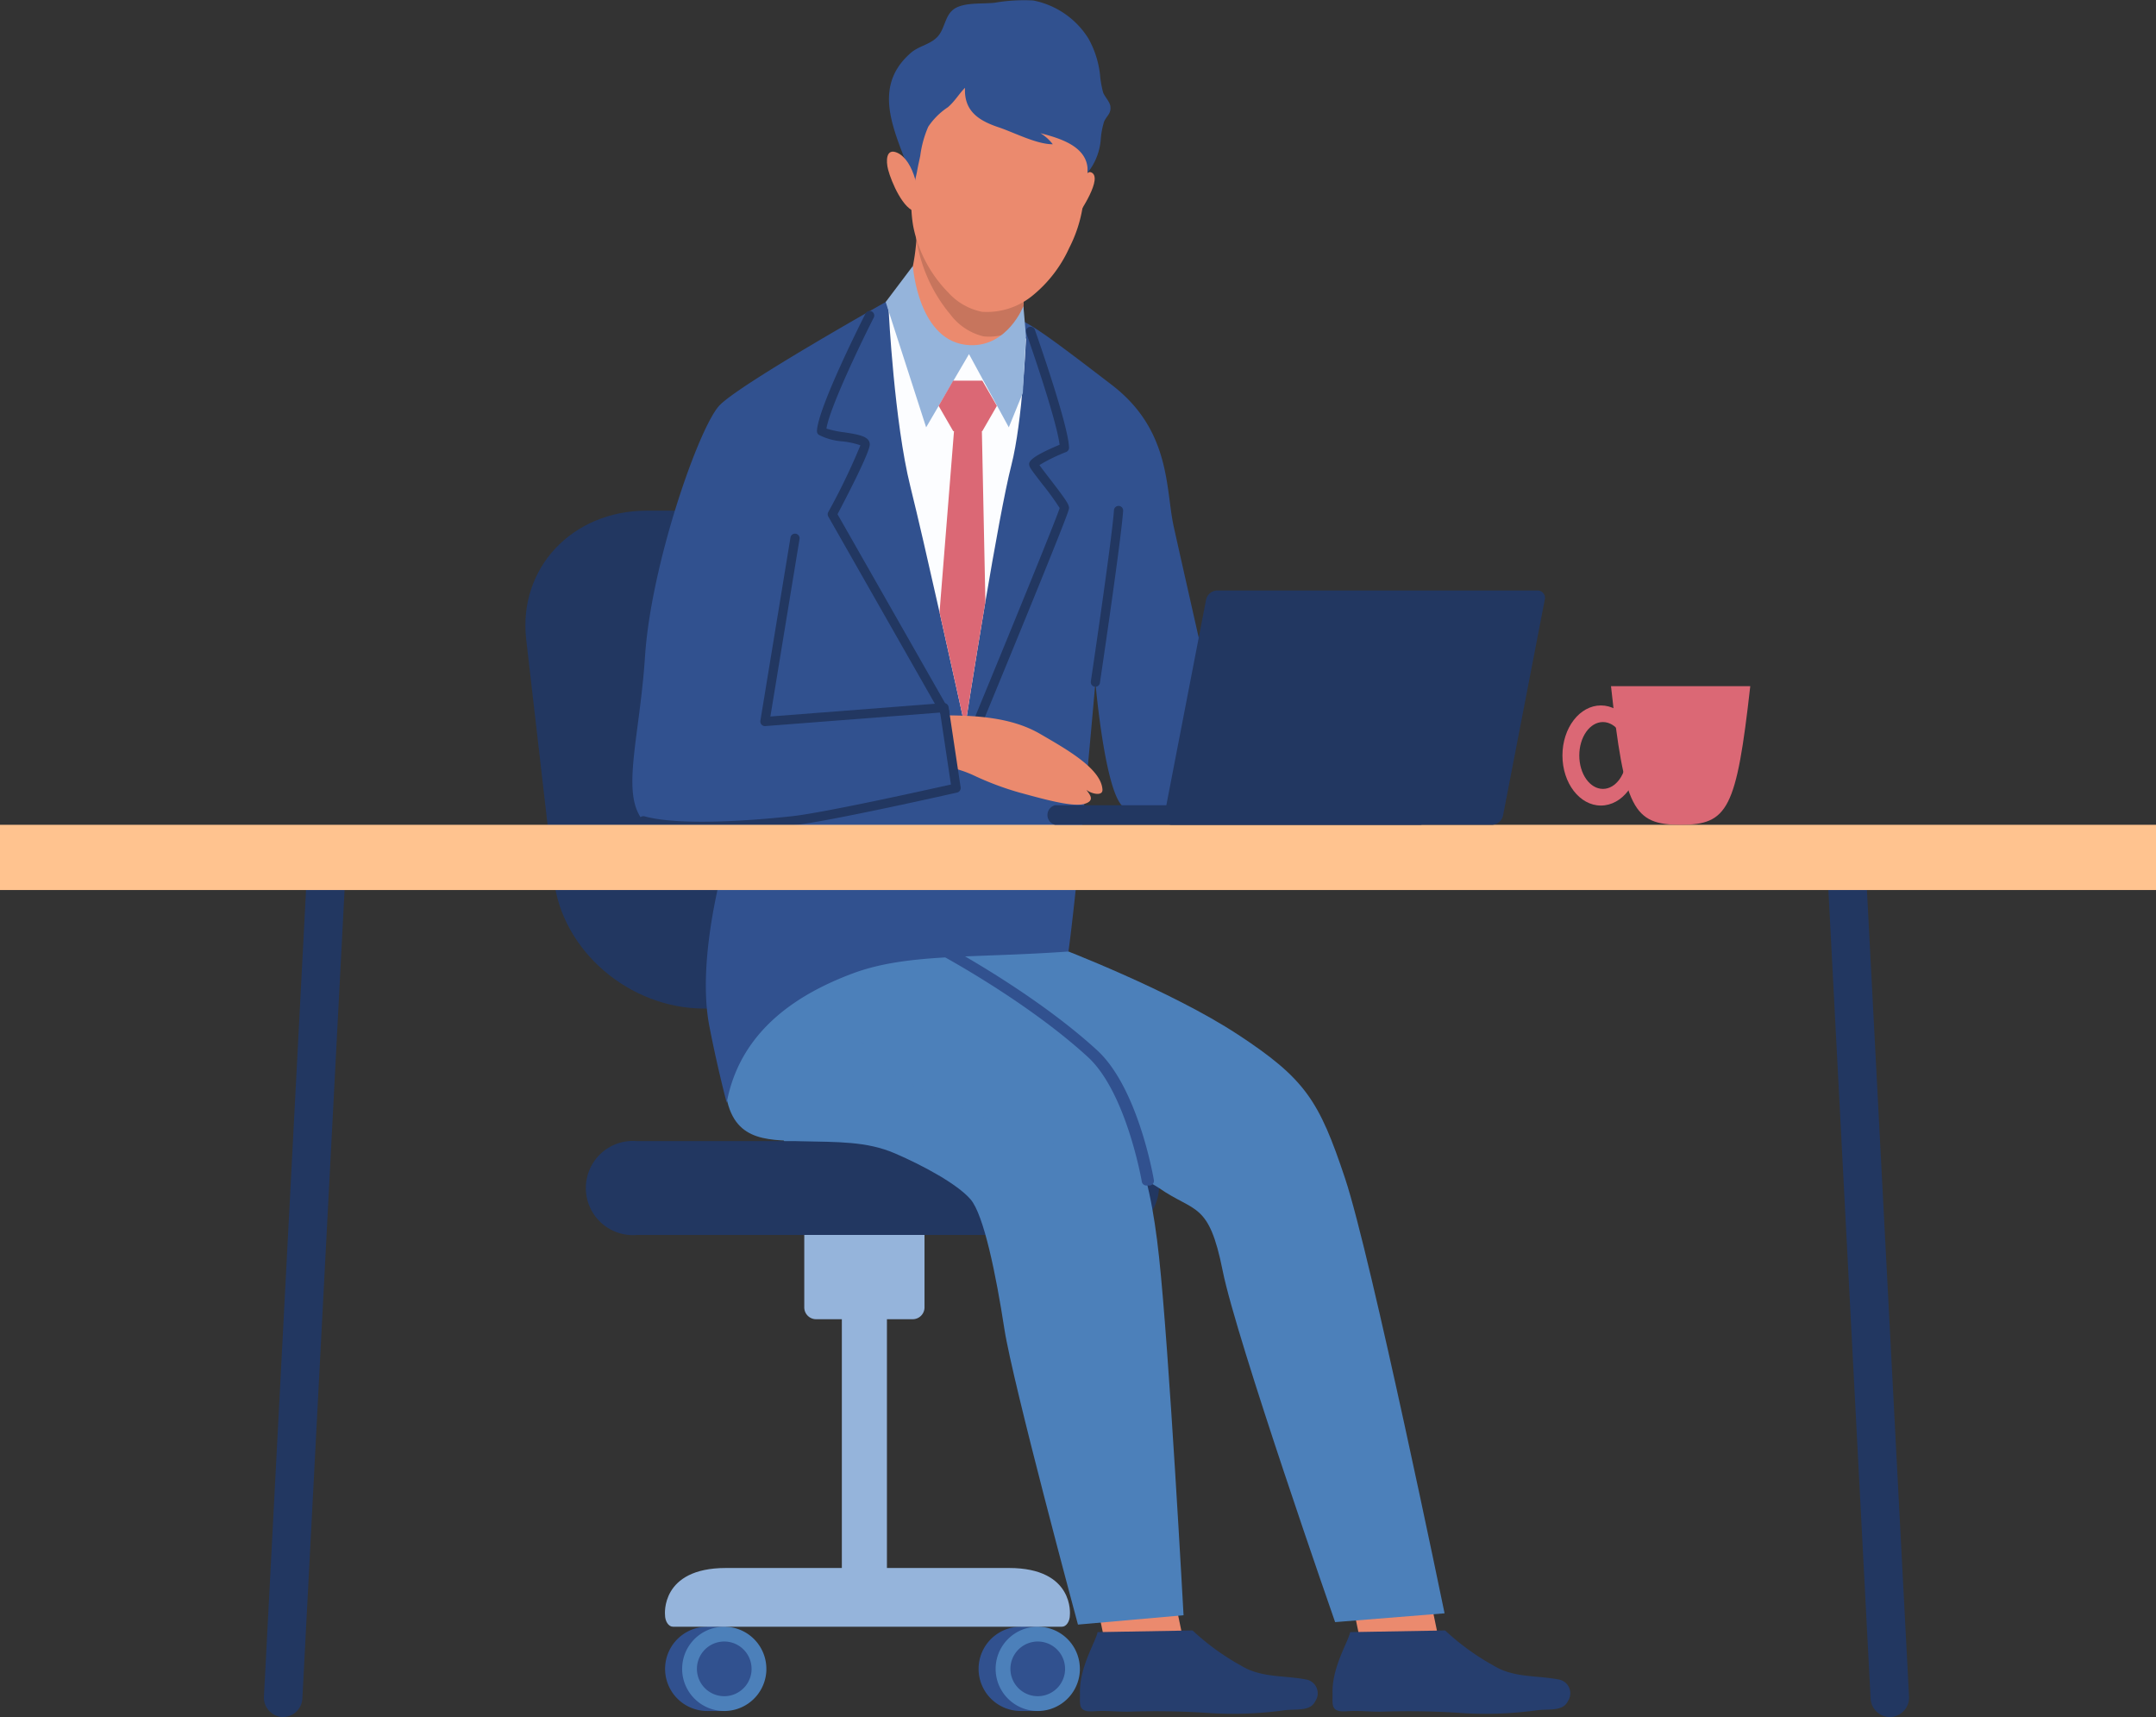
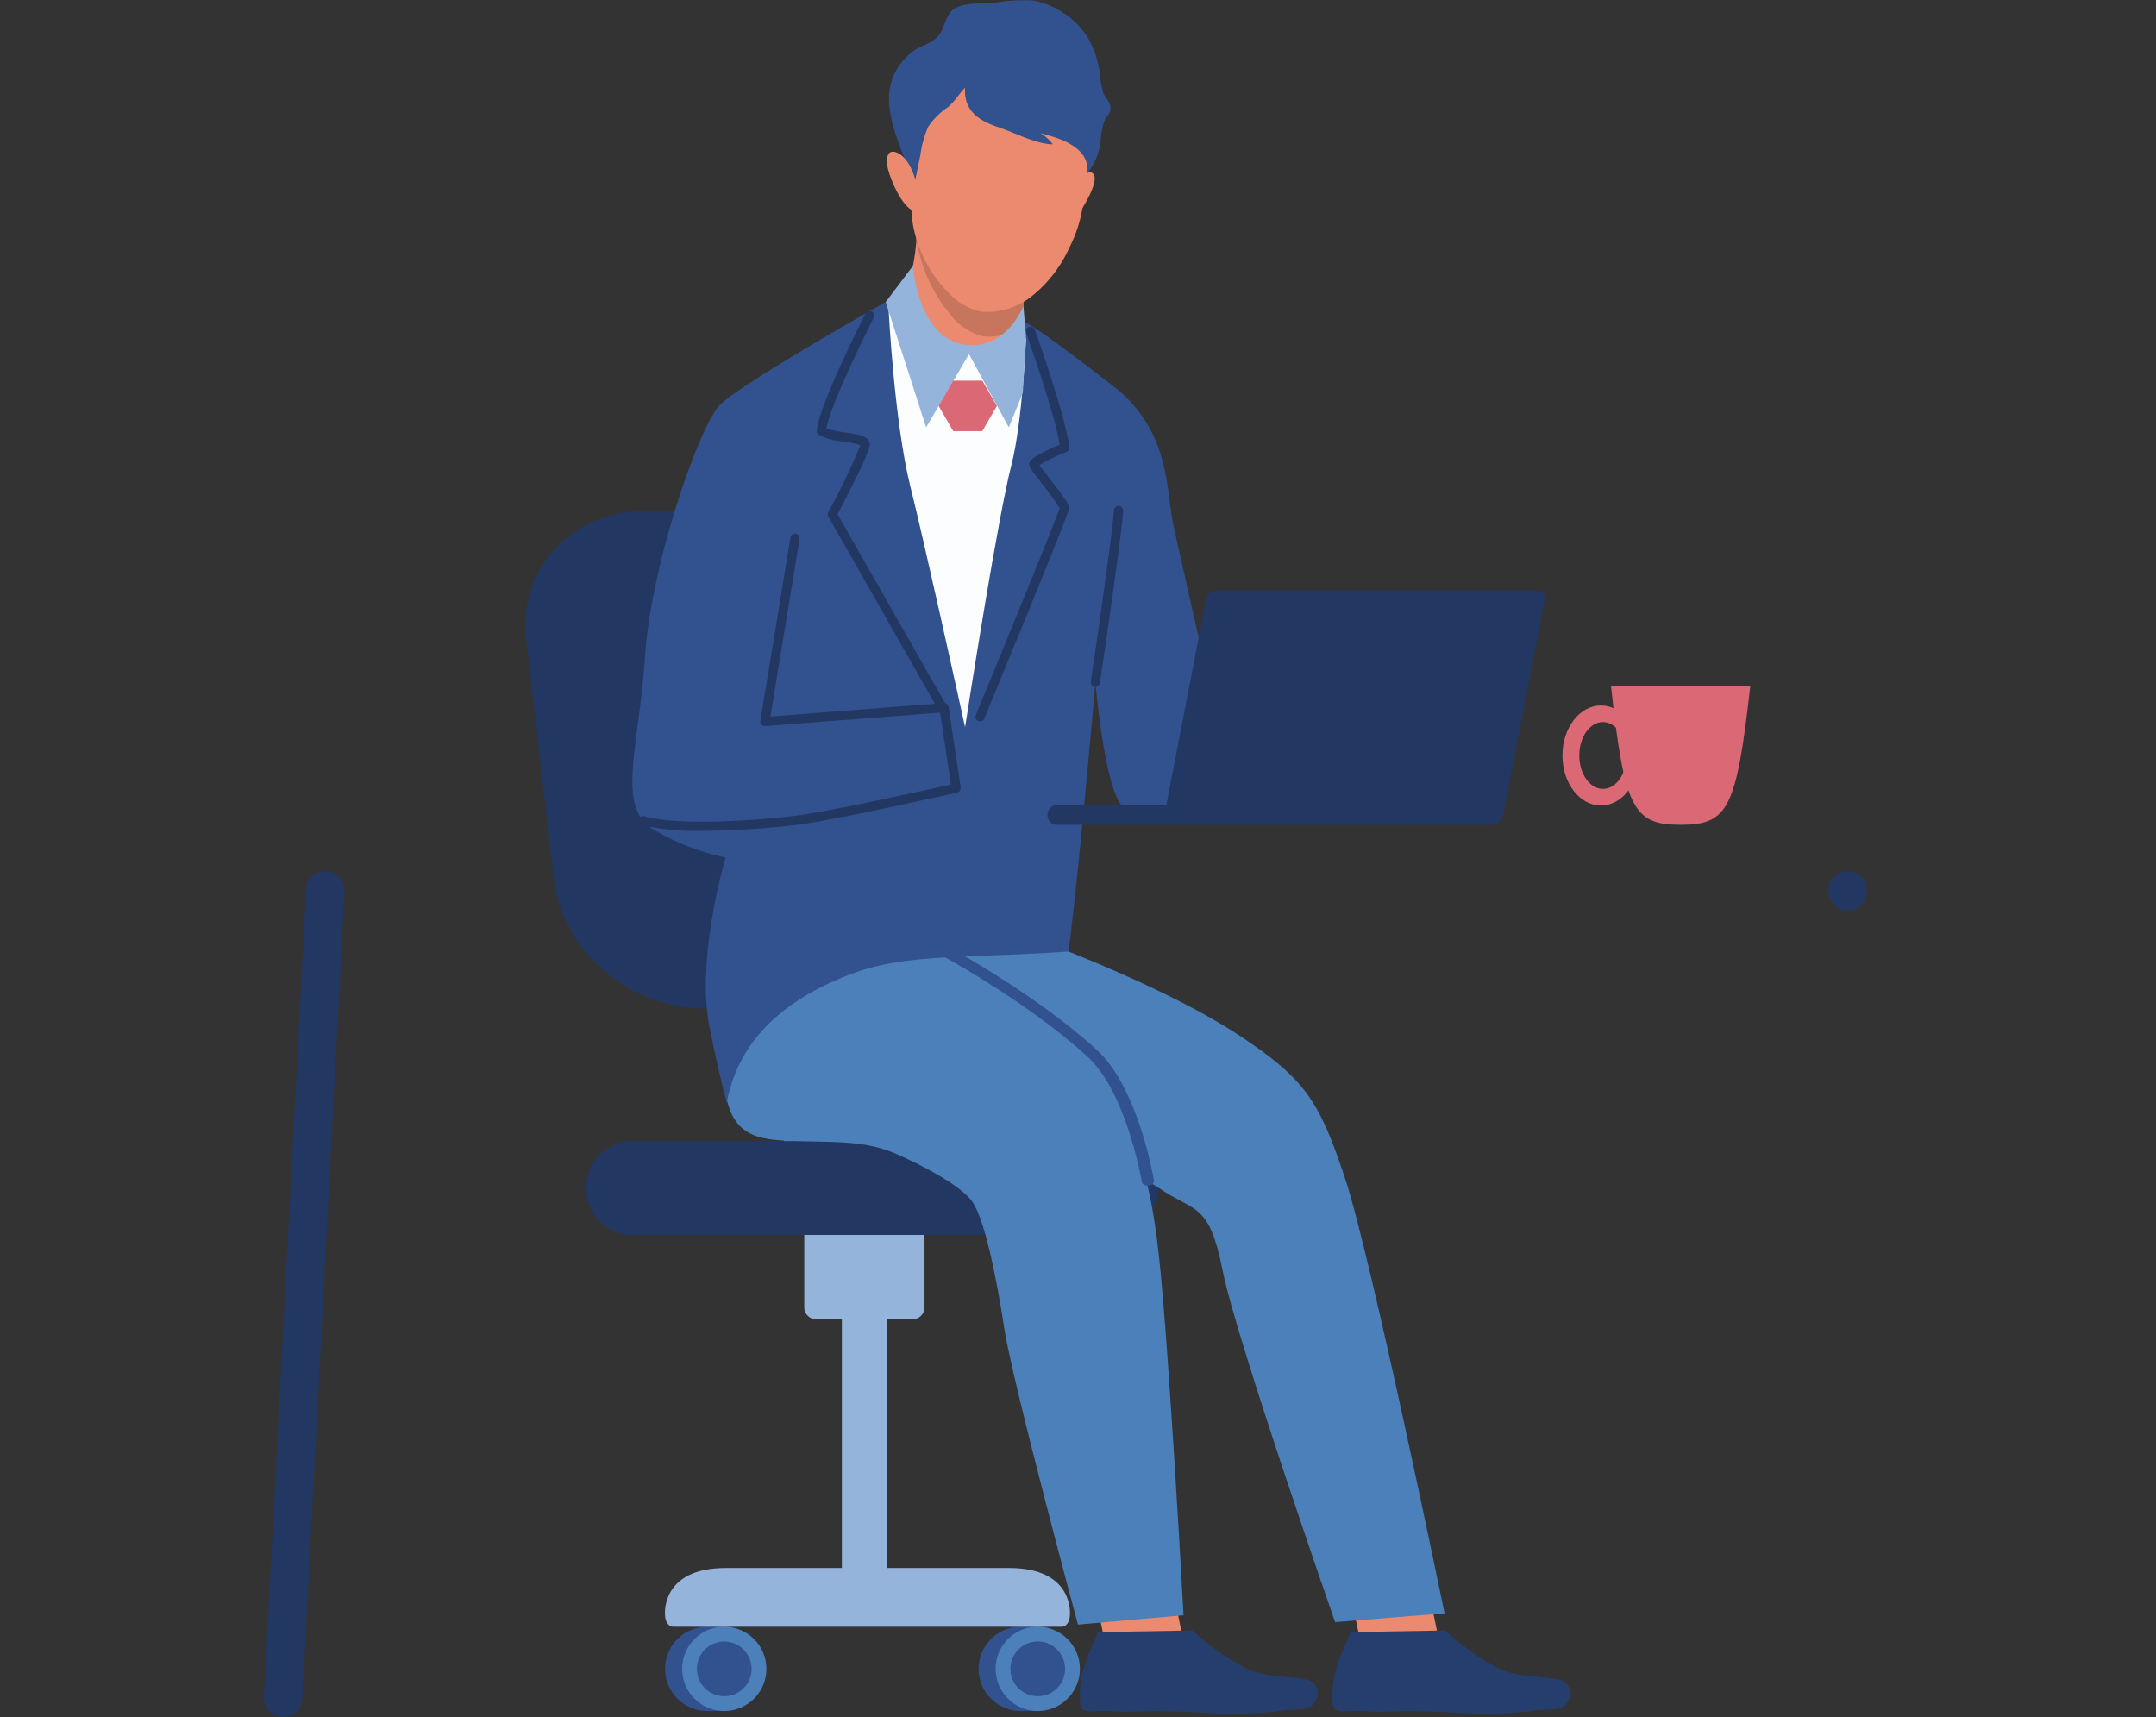
<svg xmlns="http://www.w3.org/2000/svg" width="232.223" height="184.95" viewBox="0 0 232.223 184.95">
  <rect x="0" y="0" width="232.223" height="184.95" fill="#333333" stroke="none" />
  <defs>
    <clipPath id="clip-path">
      <rect id="長方形_37405" data-name="長方形 37405" width="232.223" height="184.95" fill="none" />
    </clipPath>
  </defs>
  <g id="data_09_b" transform="translate(0 0.004)">
    <rect id="長方形_37401" data-name="長方形 37401" width="4.856" height="34.894" transform="translate(90.676 139.011)" fill="#95b4db" />
    <g id="グループ_35541" data-name="グループ 35541" transform="translate(0 -0.004)">
      <g id="グループ_35540" data-name="グループ 35540" clip-path="url(#clip-path)">
        <path id="パス_152020" data-name="パス 152020" d="M537.089,798.158h-10.4a1.275,1.275,0,0,0-1.276,1.275v7.947a1.276,1.276,0,0,0,1.276,1.275h10.4a1.275,1.275,0,0,0,1.275-1.275v-7.947a1.275,1.275,0,0,0-1.275-1.275" transform="translate(-438.785 -666.559)" fill="#95b4db" />
        <path id="パス_152021" data-name="パス 152021" d="M645.072,1062.894a4.539,4.539,0,1,0-.067,8.739l.068-.019a4.543,4.543,0,0,0,3.27-4.19c0-.056,0-.113,0-.17a4.54,4.54,0,0,0-3.274-4.36" transform="translate(-533.867 -887.497)" fill="#31518f" />
        <rect id="長方形_37402" data-name="長方形 37402" width="2.015" height="9.078" transform="translate(109.94 175.218)" fill="#31518f" />
        <path id="パス_152022" data-name="パス 152022" d="M656.21,1062.894a4.539,4.539,0,1,0-.067,8.739l.068-.019a4.543,4.543,0,0,0,3.27-4.19c0-.056,0-.113,0-.17a4.54,4.54,0,0,0-3.274-4.36" transform="translate(-543.169 -887.497)" fill="#4c80ba" />
        <path id="パス_152023" data-name="パス 152023" d="M663.839,1072.5a2.945,2.945,0,1,0-.043,5.67l.044-.013a2.947,2.947,0,0,0,2.121-2.718c0-.036,0-.073,0-.11a2.946,2.946,0,0,0-2.124-2.829" transform="translate(-551.242 -895.572)" fill="#31518f" />
        <path id="パス_152024" data-name="パス 152024" d="M440.272,1062.894a4.539,4.539,0,1,0-.067,8.739l.068-.019a4.543,4.543,0,0,0,3.27-4.19c0-.056,0-.113,0-.17a4.54,4.54,0,0,0-3.274-4.36" transform="translate(-362.834 -887.497)" fill="#31518f" />
        <rect id="長方形_37403" data-name="長方形 37403" width="2.015" height="9.078" transform="translate(76.173 175.218)" fill="#31518f" />
        <path id="パス_152025" data-name="パス 152025" d="M451.41,1062.894a4.539,4.539,0,1,0-.067,8.739l.068-.019a4.543,4.543,0,0,0,3.27-4.19c0-.056,0-.113,0-.17a4.54,4.54,0,0,0-3.274-4.36" transform="translate(-372.136 -887.497)" fill="#4c80ba" />
        <path id="パス_152026" data-name="パス 152026" d="M459.04,1072.5a2.945,2.945,0,1,0-.044,5.67l.044-.013a2.947,2.947,0,0,0,2.121-2.718c0-.036,0-.073,0-.11a2.946,2.946,0,0,0-2.124-2.829" transform="translate(-380.21 -895.572)" fill="#31518f" />
        <path id="パス_152027" data-name="パス 152027" d="M471.472,1024.348h-30.5c-7.073,0-6.554,5.05-6.554,5.05,0,.7.384,1.276.856,1.276H477.17c.472,0,.856-.572.856-1.276,0,0,.519-5.05-6.554-5.05" transform="translate(-362.789 -855.456)" fill="#95b4db" />
        <path id="パス_152028" data-name="パス 152028" d="M460.246,487.9l-4.848.145c.378,12.64,3.285,25.223,7.511,37.271,1.2,3.415,2.5,6.787,3.882,10.105h5.267c-1.42-3.314-2.764-6.686-4-10.105-4.371-12.064-7.431-24.711-7.809-37.416" transform="translate(-380.313 -407.459)" fill="#4c80ba" />
        <path id="パス_152029" data-name="パス 152029" d="M442.832,746.961a5.785,5.785,0,0,0-3.91-1.48h-50.68a5.073,5.073,0,1,0,0,10.105h50.68a5.308,5.308,0,0,0,5.53-5.052,4.829,4.829,0,0,0-1.619-3.573" transform="translate(-319.612 -622.568)" fill="#223761" />
        <path id="パス_152030" data-name="パス 152030" d="M391.753,347.484c-.884-7.665-8.133-13.879-16.192-13.879H356.309c-8.059,0-13.875,6.214-12.992,13.879l2.983,25.874c.884,7.665,8.133,13.879,16.192,13.879h19.252c8.059,0,13.875-6.214,12.992-13.879Z" transform="translate(-286.638 -278.601)" fill="#223761" />
        <path id="パス_152031" data-name="パス 152031" d="M715.712,1043.576l.907,4.369h8.491l-.907-4.369Z" transform="translate(-597.707 -871.514)" fill="#eb8a6e" />
        <path id="パス_152032" data-name="パス 152032" d="M882.712,1043.576l.907,4.369h8.491l-.907-4.369Z" transform="translate(-737.173 -871.514)" fill="#eb8a6e" />
        <path id="パス_152033" data-name="パス 152033" d="M729.777,1070.425c-2.41-.448-4.819-.169-6.953-1.484a26.265,26.265,0,0,1-5.221-3.787l-10.23.179c-.2,1.033-1.958,3.751-1.9,6.538.026,1.263-.269,2.117,1.528,1.985,1.419-.1,2.4.071,3.817.045a84.975,84.975,0,0,1,8.877.167,40.209,40.209,0,0,0,7.917-.334c1.341-.126,2.69.119,3.215-.972a1.511,1.511,0,0,0-1.047-2.337" transform="translate(-589.151 -889.533)" fill="#263e6e" />
        <path id="パス_152034" data-name="パス 152034" d="M894.779,1070.425c-2.411-.448-4.819-.169-6.953-1.484a26.268,26.268,0,0,1-5.221-3.787l-10.23.179c-.2,1.033-1.958,3.751-1.9,6.538.026,1.263-.269,2.117,1.528,1.985,1.419-.1,2.4.071,3.817.045a84.974,84.974,0,0,1,8.877.167,40.208,40.208,0,0,0,7.917-.334c1.341-.126,2.69.119,3.216-.972a1.511,1.511,0,0,0-1.047-2.337" transform="translate(-726.948 -889.533)" fill="#263e6e" />
        <path id="パス_152035" data-name="パス 152035" d="M509.916,631.4c-7.419-5.771-20.407-10.882-20.407-10.882-12.218-2.363-16.143,12.234-15.866,14.757.618,5.632,4.248,5.514,8.189,5.632s7.035,0,10.1,1.321,6.713,3.3,8.142,4.946,2.748,8.134,3.646,13.96,7.926,31.849,7.926,31.849l11.373-1.006s-1.566-28.754-2.645-38.646-3.043-16.158-10.462-21.929" transform="translate(-395.539 -517.995)" fill="#4c80ba" />
        <path id="パス_152036" data-name="パス 152036" d="M575.076,614.4c-7.261-4.781-19.312-9.362-19.312-9.362-8.107-4.581-22.23-2.674-25.693,0s1.814,7.549,6.735,12.495,25.91,10.717,29.778,13.4,5.366,1.434,6.85,8.881,12.118,37.874,12.118,37.874l11.789-.948s-7.914-38.437-10.717-46.846-4.287-10.717-11.548-15.5" transform="translate(-441.745 -502.966)" fill="#4c80ba" />
        <path id="パス_152037" data-name="パス 152037" d="M464.771,205.9c-6.375-4.891-8.862-6.733-10.266-7.136s-13.983-1.866-13.983-1.866-15.817,8.891-18.015,11.2-7.364,17.037-8.024,27.04-3.188,16.268.989,18.686a24.564,24.564,0,0,0,7.694,2.964s-3.2,10.688-1.759,18.141c.886,4.592,1.874,8.28,1.874,8.28,1.5-8.047,8.069-11.843,13.469-13.886,5.9-2.232,12.8-1.649,23.343-2.4,1.1-8.134,2.9-29.006,2.9-29.006s.956,11.15,2.825,13.256,12.524.567,12.524.567-6.038-26.608-6.918-30.616-.275-10.328-6.65-15.22" transform="translate(-345.008 -164.433)" fill="#31518f" />
        <path id="パス_152038" data-name="パス 152038" d="M637.742,255.926a.487.487,0,0,1-.188-.038.494.494,0,0,1-.268-.646c3.447-8.343,8.59-20.907,9.033-22.295a30.633,30.633,0,0,0-1.9-2.617c-1.169-1.516-1.336-1.757-1.374-1.986-.053-.318-.133-.794,3.265-2.215-.263-2.219-2.43-8.749-3.6-12.059a.495.495,0,0,1,.933-.33c.148.419,3.625,10.283,3.682,12.7a.5.5,0,0,1-.307.469,18.986,18.986,0,0,0-2.882,1.407c.229.327.684.916,1.066,1.412,1.766,2.289,2.123,2.829,2.123,3.208,0,.171,0,.406-4.581,11.621-2.247,5.5-4.523,11.01-4.546,11.065a.5.5,0,0,1-.457.306" transform="translate(-532.18 -178.224)" fill="#223761" />
        <path id="パス_152039" data-name="パス 152039" d="M586.839,123.5c-.236-.1-.376-.153-.4-.16,0,.026.107.584.183,1.52a25.429,25.429,0,0,1-.046,4.493,22.55,22.55,0,0,1-2.178,7.794c-1.446,2.908,7.39,8.285,7.39,8.285L598,140.069s0-.707.041-1.891c.048-1.373.15-3.392.371-5.693.368-3.827-9.462-8.114-11.578-8.989" transform="translate(-487.914 -103)" fill="#eb8a6e" />
        <path id="パス_152040" data-name="パス 152040" d="M586.679,201.768c-6.476-1.009-7.367-4.872-7.367-4.872l.206,1.056s.607,11.958,2.333,18.883c.762,3.055,2,8.458,3.143,13.546,1.449,6.443,2.75,12.376,2.75,12.376s1.014-6.554,2.19-13.513c.986-5.827,2.086-11.937,2.8-14.717,1.21-4.714,1.576-13.685,1.576-13.685s-1.154,1.936-7.63.927" transform="translate(-483.797 -164.432)" fill="#fcfdff" />
        <path id="パス_152041" data-name="パス 152041" d="M597.981,115.394q-.106.733-.213,1.487c0,.005,0,.011,0,.016a18.826,18.826,0,0,0-.045,4.895c.018.155.038.31.061.465a16.553,16.553,0,0,0,3.66,8.013,6.293,6.293,0,0,0,3.551,2.33,6.06,6.06,0,0,0,4.193-1.157c.048-1.5.15-3.707.371-6.223.368-4.183-9.462-8.869-11.578-9.826" transform="translate(-499.056 -96.368)" fill="#c7755d" />
        <path id="パス_152042" data-name="パス 152042" d="M587.7,182.268c-5.6-.216-6.155-8.535-6.155-8.535l-2.929,3.884,4.357,13.5,4.617-7.887,4.287,7.887,1.511-3.71.34-6.114-.278-3.23s-1.683,4.362-5.75,4.206" transform="translate(-483.219 -145.088)" fill="#95b4db" />
        <path id="パス_152043" data-name="パス 152043" d="M614.747,248.677l-1.569,2.717,1.569,2.718h3.138l1.569-2.718-1.569-2.717Z" transform="translate(-512.079 -207.676)" fill="#db6875" />
-         <path id="パス_152044" data-name="パス 152044" d="M615.363,279.156l-1.591,19.922c1.449,6.443,2.75,12.376,2.75,12.376s1.014-6.554,2.19-13.513l-.387-18.784Z" transform="translate(-512.575 -233.129)" fill="#db6875" />
-         <path id="パス_152045" data-name="パス 152045" d="M617.43,469.347c-3-1.762-6.71-2.009-10.306-2.021l-.742.412c-1.309.574-1.613,3.362-.8,4.433.4.53,1.5.616,2.117.763a12.572,12.572,0,0,1,2.559.868,31.866,31.866,0,0,0,4.869,1.83c2.387.645,5.7,1.607,7.006,1.238s.5-1.107.251-1.517c.462.4,1.768.741,1.722-.031-.136-2.308-4.084-4.455-6.675-5.976" transform="translate(-505.36 -390.274)" fill="#eb8a6e" />
        <path id="パス_152046" data-name="パス 152046" d="M704.843,112.417c-1.055-.409-1.36,4.549-1.556,4.872.339-.557,2.93-4.339,1.556-4.872" transform="translate(-587.331 -93.861)" fill="#eb8a6e" />
        <path id="パス_152047" data-name="パス 152047" d="M606.642,49.771c-9.152-1.362-10.039,4.273-11.152,11.221a14.608,14.608,0,0,0,.029,4.768,14.044,14.044,0,0,0,3.771,7.137,6.664,6.664,0,0,0,3.647,2.082,7.773,7.773,0,0,0,5.478-1.783,14.111,14.111,0,0,0,3.908-5.1,14.692,14.692,0,0,0,1.44-4.381c1.113-6.948,2.03-12.578-7.121-13.94" transform="translate(-497.156 -41.393)" fill="#eb8a6e" />
        <path id="パス_152048" data-name="パス 152048" d="M603.823,9.946a10.871,10.871,0,0,1-.334-1.929A10.331,10.331,0,0,0,602.24,4.14,9.064,9.064,0,0,0,596.3.048a18.638,18.638,0,0,0-4.161.243c-1.273.14-2.878-.032-4.018.477-1.351.6-1.231,2.123-2.069,3.114-.752.889-2.044,1.038-2.919,1.793-4.86,4.2-.969,9.708.4,14.516l.085-.525c-.187.2.106-.852.169-1.226.095-.56.224-1.094.342-1.664a11.468,11.468,0,0,1,.862-3.131,7.527,7.527,0,0,1,2.114-2.1c.752-.638,1.214-1.469,1.845-2.09-.131,2.573,1.581,3.569,3.631,4.256,1.661.556,4.065,1.827,5.822,1.824a4.752,4.752,0,0,0-1.333-1.194c1.963.524,5.283,1.393,5.078,4.269a6.568,6.568,0,0,0,1.416-3.5,8.524,8.524,0,0,1,.361-2c.3-.675.791-.88.678-1.685-.067-.479-.61-1.012-.784-1.484" transform="translate(-485.008 0.004)" fill="#31518f" />
        <path id="パス_152049" data-name="パス 152049" d="M580.5,99.18c-1.226-.537-1.217.914-.979,1.82.341,1.3,1.645,4.39,3.061,4.538.57-1.708-.273-5.565-2.082-6.358" transform="translate(-483.863 -82.73)" fill="#eb8a6e" />
        <path id="パス_152050" data-name="パス 152050" d="M457.67,463.786l-8.3,11.264,28.891-4.1-1.3-8.662Z" transform="translate(-375.282 -386.07)" fill="#31518f" />
        <path id="パス_152051" data-name="パス 152051" d="M635.165,643.852a.5.5,0,0,1-.487-.412c-.016-.1-1.673-9.635-5.811-13.431-6.529-5.988-15.8-10.969-15.891-11.019a.495.495,0,1,1,.466-.873c.094.05,9.471,5.088,16.094,11.162,4.389,4.026,6.049,13.589,6.117,13.995a.494.494,0,0,1-.405.57.512.512,0,0,1-.083.007" transform="translate(-511.692 -516.155)" fill="#31518f" />
        <path id="パス_152052" data-name="パス 152052" d="M637.138,643.852a.5.5,0,0,1-.487-.412c-.016-.1-1.672-9.635-5.811-13.431-6.529-5.988-15.8-10.969-15.891-11.019a.495.495,0,1,1,.466-.873c.094.05,9.471,5.088,16.094,11.162,4.389,4.026,6.049,13.589,6.117,13.995a.5.5,0,0,1-.405.57.516.516,0,0,1-.083.007" transform="translate(-513.34 -516.155)" fill="#31518f" />
        <path id="パス_152053" data-name="パス 152053" d="M424.007,380.527a26.426,26.426,0,0,1-6.475-.616.495.495,0,0,1,.264-.953c4.209,1.163,13.273.283,15.951-.015,3.481-.387,14.68-2.873,17.066-3.408l-1.164-7.751-18.834,1.458a.495.495,0,0,1-.526-.573l3.245-19.761a.495.495,0,0,1,.976.16l-3.143,19.14,18.665-1.444a.5.5,0,0,1,.527.42l1.3,8.661a.5.5,0,0,1-.38.556c-.557.126-13.684,3.089-17.623,3.527a96.41,96.41,0,0,1-9.849.6" transform="translate(-348.388 -291.033)" fill="#223761" />
        <path id="パス_152054" data-name="パス 152054" d="M713.074,350.068a.531.531,0,0,1-.073-.005.5.5,0,0,1-.416-.562c.023-.153,2.275-15.3,2.491-18.435a.495.495,0,1,1,.987.068c-.219,3.171-2.406,17.888-2.5,18.513a.5.5,0,0,1-.489.422" transform="translate(-595.091 -276.095)" fill="#223761" />
        <path id="パス_152055" data-name="パス 152055" d="M179.135,569.091a2.091,2.091,0,0,0-2.18,2.007l-4.535,86.872a2.1,2.1,0,0,0,1.959,2.234c.038,0,.075,0,.113,0a2.1,2.1,0,0,0,2.067-2.01l4.534-86.872a2.1,2.1,0,0,0-1.959-2.234" transform="translate(-143.99 -475.258)" fill="#223761" />
-         <path id="パス_152056" data-name="パス 152056" d="M1198.639,571.1a2.073,2.073,0,1,0-4.139.227l4.535,86.872a2.1,2.1,0,0,0,2.068,2.01c.037,0,.074,0,.112,0a2.105,2.105,0,0,0,1.959-2.234Z" transform="translate(-997.553 -475.259)" fill="#223761" />
-         <rect id="長方形_37404" data-name="長方形 37404" width="232.223" height="7.026" transform="translate(0 88.841)" fill="#ffc38f" />
+         <path id="パス_152056" data-name="パス 152056" d="M1198.639,571.1a2.073,2.073,0,1,0-4.139.227a2.1,2.1,0,0,0,2.068,2.01c.037,0,.074,0,.112,0a2.105,2.105,0,0,0,1.959-2.234Z" transform="translate(-997.553 -475.259)" fill="#223761" />
        <path id="パス_152057" data-name="パス 152057" d="M1024.854,460.856c-2.288,0-4.143,2.414-4.143,5.391s1.854,5.391,4.143,5.391,4.142-2.414,4.142-5.391-1.855-5.391-4.142-5.391m.218,8.989c-1.407,0-2.547-1.611-2.547-3.6s1.14-3.6,2.547-3.6,2.547,1.611,2.547,3.6-1.14,3.6-2.547,3.6" transform="translate(-852.42 -384.871)" fill="#db6875" />
        <path id="パス_152058" data-name="パス 152058" d="M1059.9,463.207c5.1,0,6.009-1.683,7.5-14.93h-15c1.44,13.22,2.405,14.93,7.5,14.93" transform="translate(-878.879 -374.366)" fill="#db6875" />
        <path id="パス_152059" data-name="パス 152059" d="M800.747,385.758h-34.53a1.262,1.262,0,0,0-1.17,1.008l-4.489,23.221a.8.8,0,0,0,.781,1.008h34.53a1.263,1.263,0,0,0,1.17-1.008l4.488-23.221a.8.8,0,0,0-.781-1.008" transform="translate(-635.144 -322.155)" fill="#223761" />
        <path id="パス_152060" data-name="パス 152060" d="M724.473,526.052H685.092a1.086,1.086,0,0,0,0,2.106h39.381a1.086,1.086,0,0,0,0-2.106" transform="translate(-571.451 -439.317)" fill="#223761" />
        <path id="パス_152061" data-name="パス 152061" d="M547.461,246.839a.494.494,0,0,1-.43-.25l-12.1-21.252a.5.5,0,0,1-.007-.476,69.392,69.392,0,0,0,3.468-7.2,8.944,8.944,0,0,0-1.9-.419,6.605,6.605,0,0,1-2.587-.709.494.494,0,0,1-.195-.411c.085-2.5,5.017-12.233,5.226-12.646a.495.495,0,1,1,.882.448c-1.339,2.634-4.727,9.656-5.089,11.938a11.141,11.141,0,0,0,1.915.4c1.539.239,2.754.429,2.754,1.306,0,.823-2.335,5.353-3.475,7.517L547.891,246.1a.495.495,0,0,1-.429.739" transform="translate(-445.715 -169.697)" fill="#223761" />
      </g>
    </g>
  </g>
</svg>